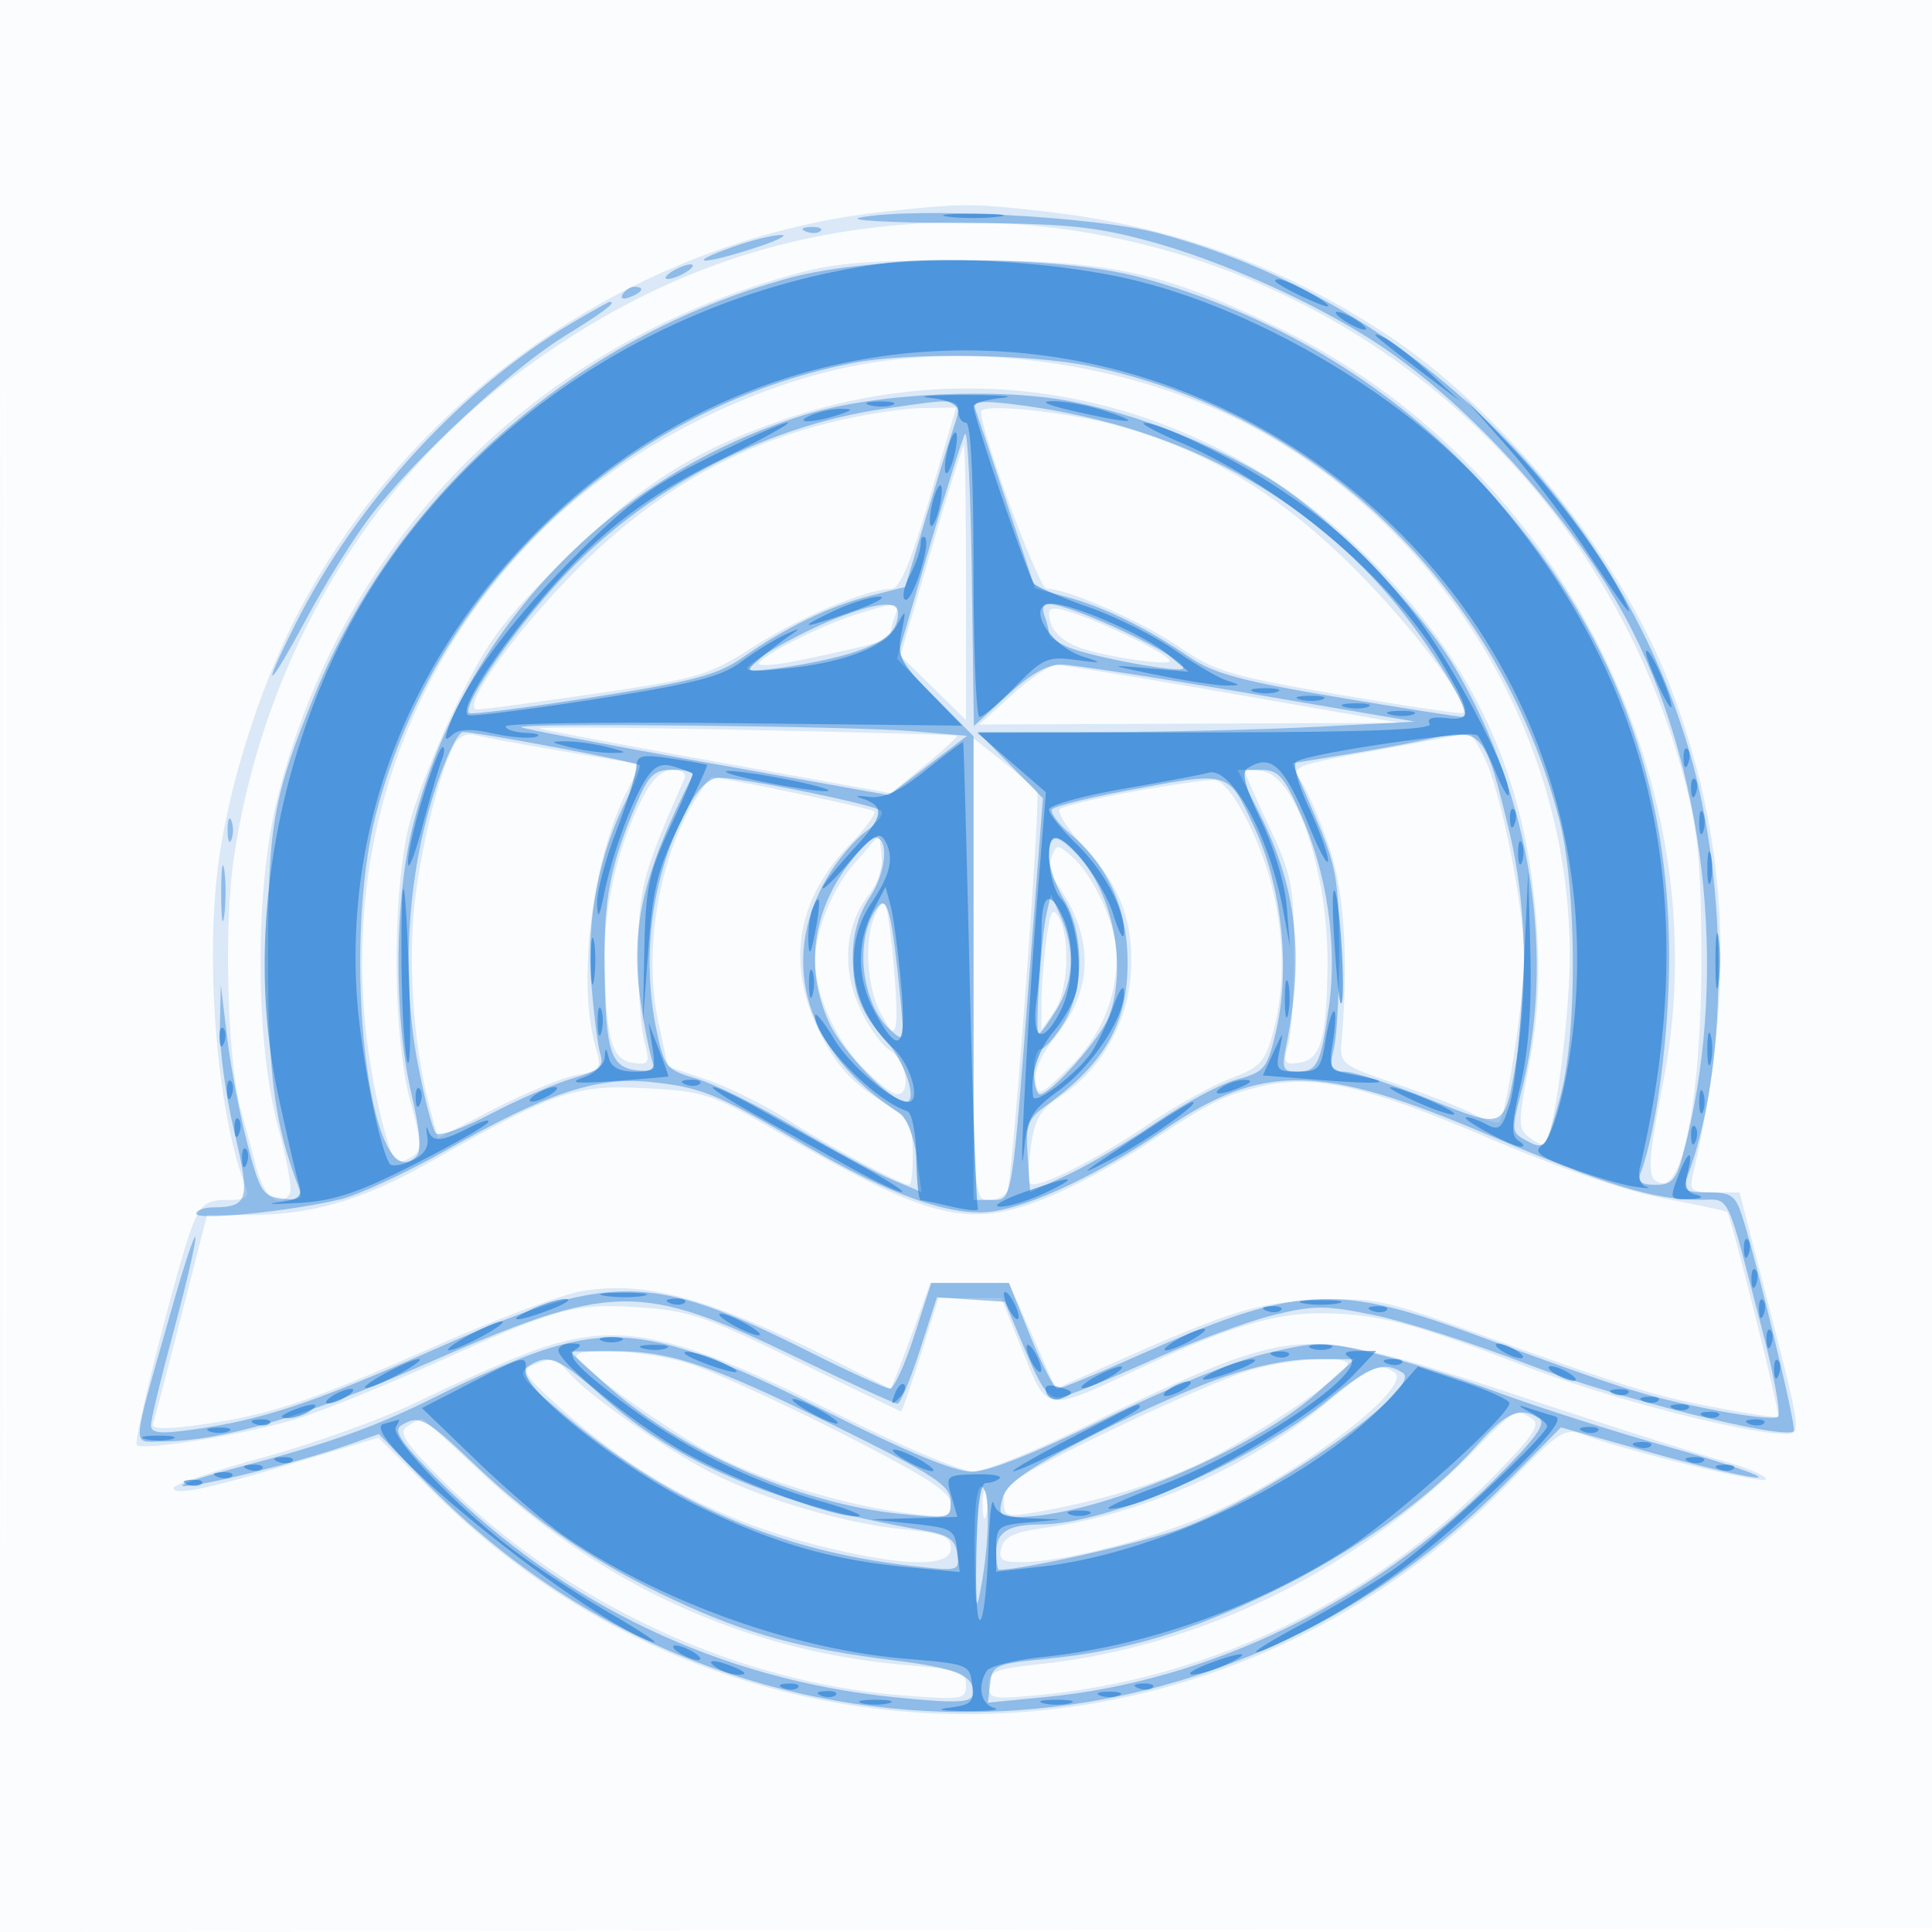
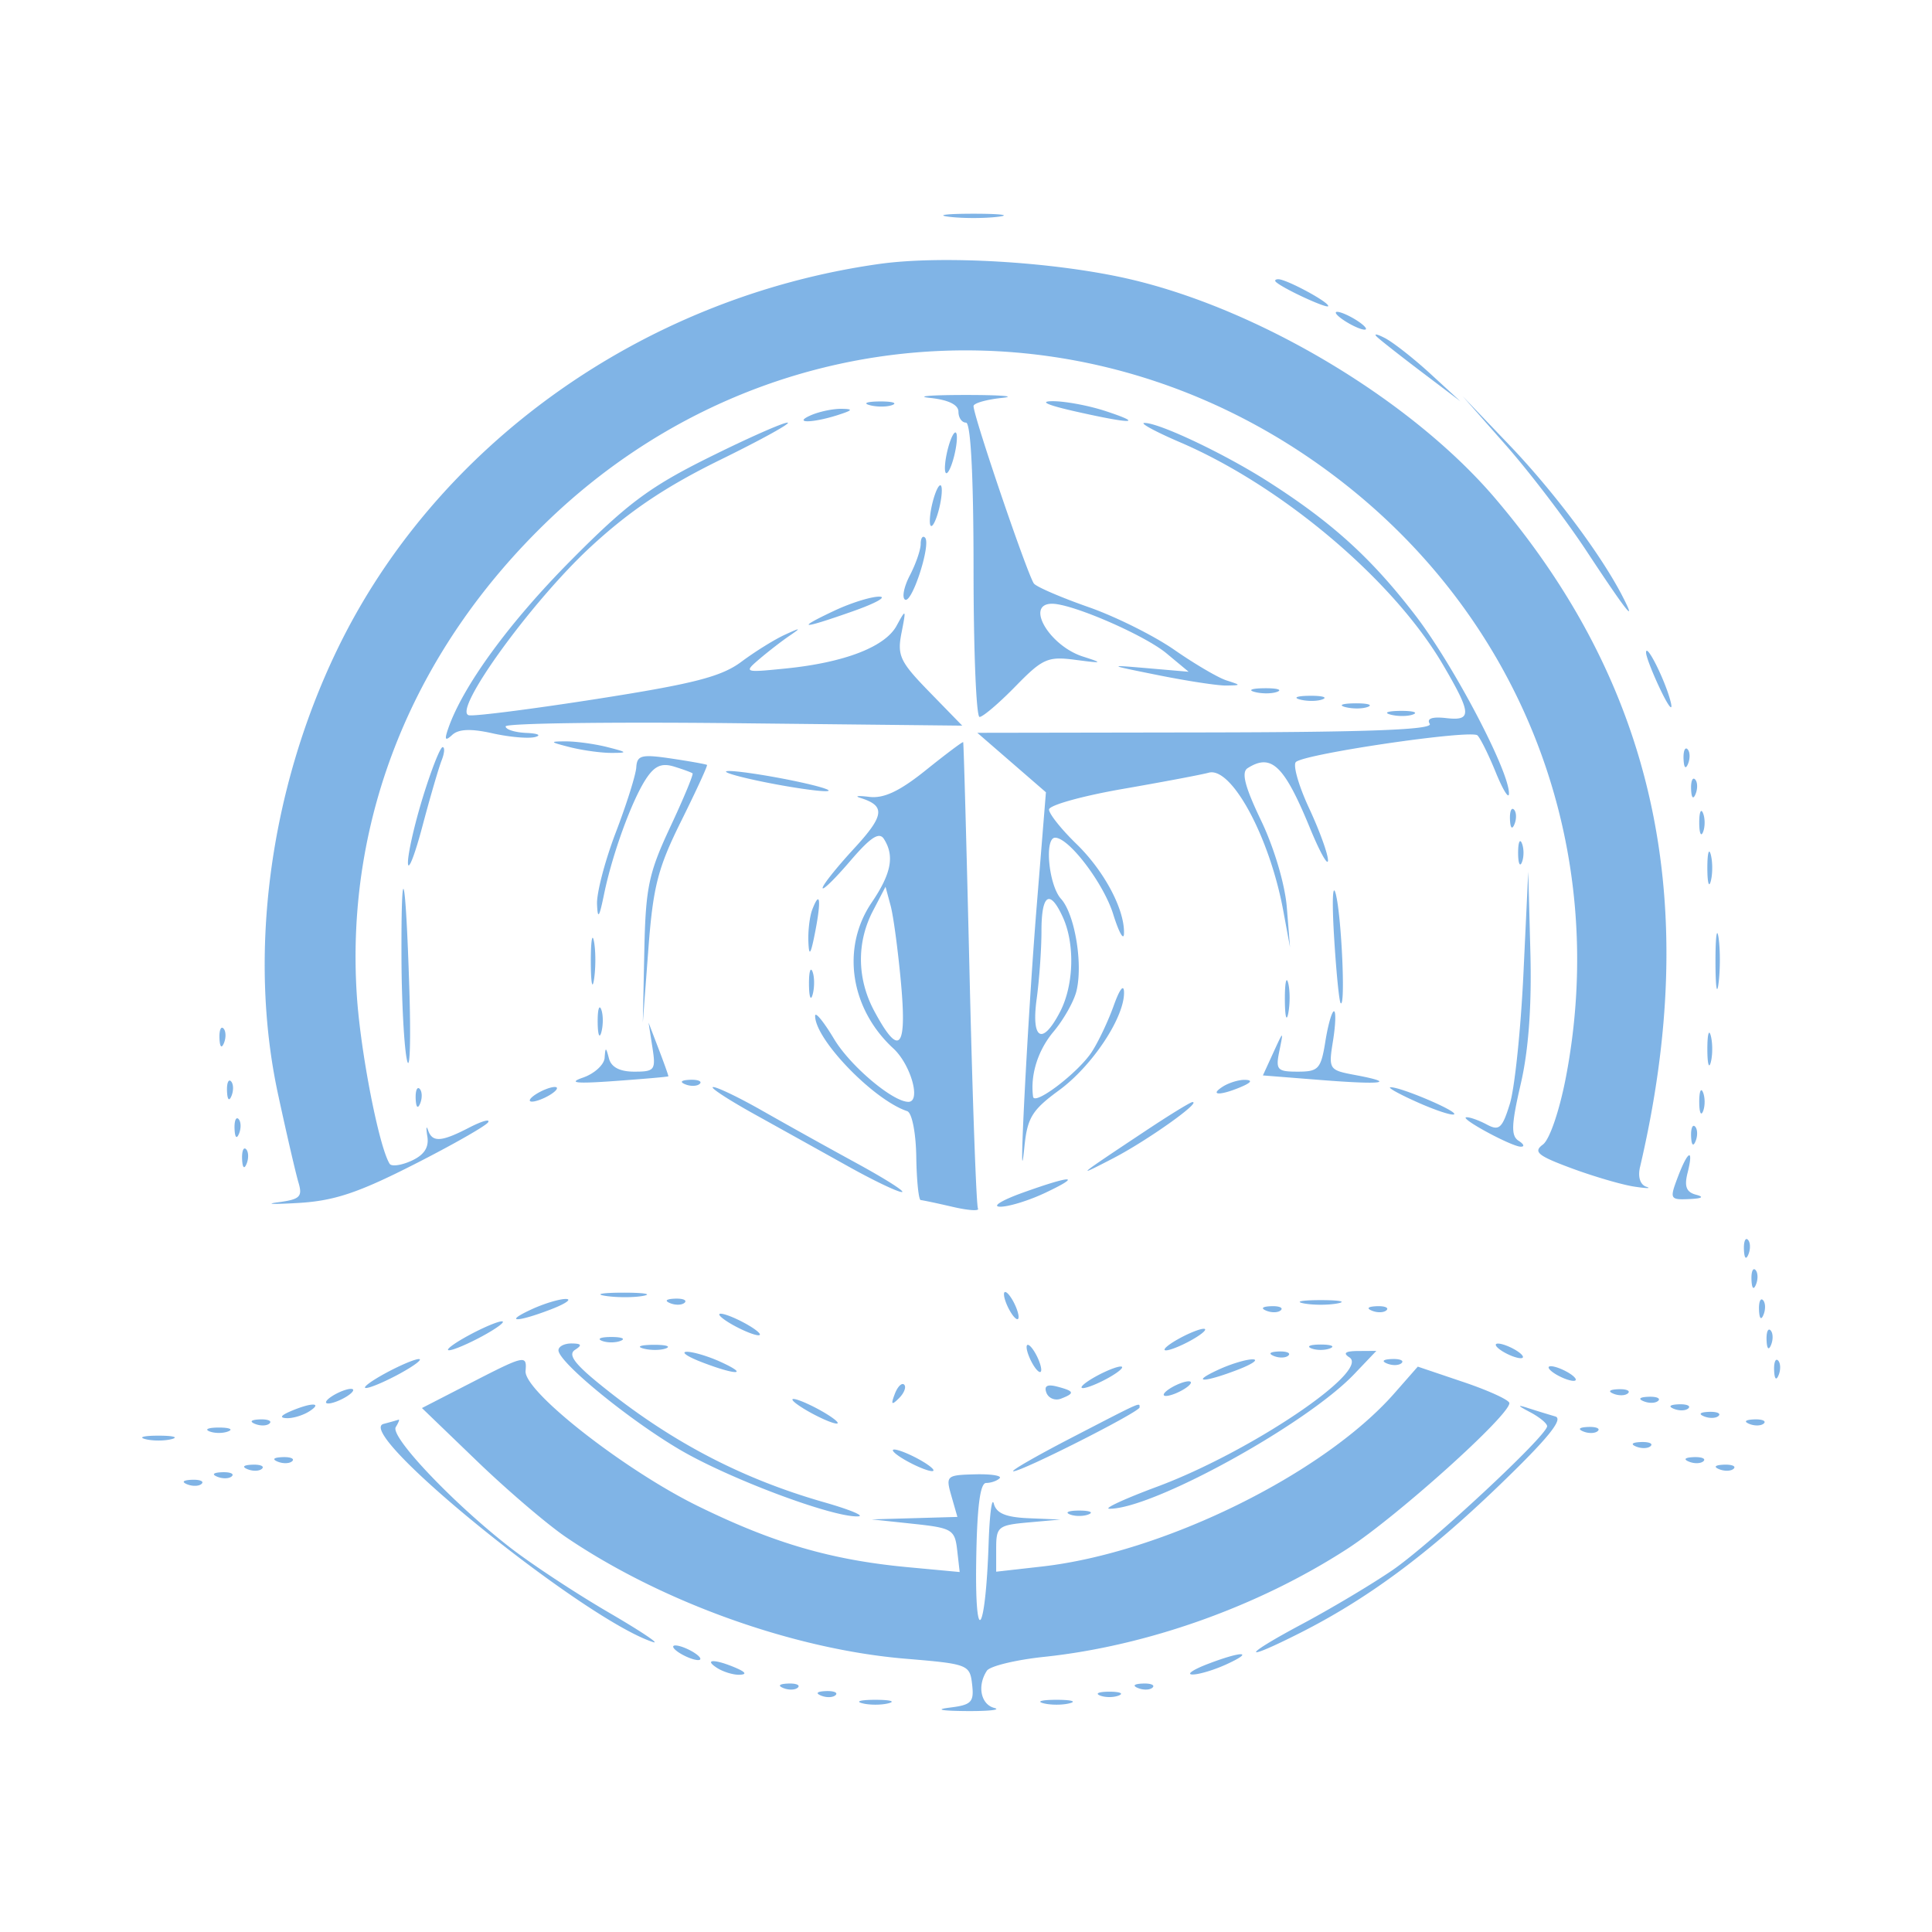
<svg xmlns="http://www.w3.org/2000/svg" width="256" height="256">
-   <path fill="#1976D2" fill-opacity=".016" fill-rule="evenodd" d="M0 128.004v128.004l128.25-.254 128.25-.254.254-127.75L257.008 0H0zm.485.496c0 70.4.119 99.053.265 63.672s.146-92.98 0-128S.485 58.1.485 128.5" />
-   <path fill="#1976D2" fill-opacity=".147" fill-rule="evenodd" d="M117.5 28.013c-32.287 3.419-61.972 23.413-77.445 52.163-5.284 9.82-9.674 23.362-11.126 34.324-1.775 13.397-.112 33.09 3.611 42.75.554 1.44.114 1.75-2.484 1.75-2.622 0-3.384.551-4.493 3.25-1.801 4.385-7.98 28.666-7.434 29.212.852.853 15.482-1.59 21.747-3.631 3.506-1.143 11.606-4.438 18-7.323 16.071-7.253 18.197-7.831 26.799-7.278 6.632.425 8.807 1.165 20.931 7.122 7.442 3.657 13.646 6.648 13.787 6.648.14 0 1.313-3.375 2.607-7.5l2.352-7.5h8.33l2.843 7.062c3.304 8.208 2.892 8.147 15.459 2.263 11.582-5.423 17.822-7.327 23.923-7.301 7.606.034 12.161 1.205 27.029 6.951 11.251 4.349 29.304 9.025 34.839 9.025 1.859 0 1.746-.839-2.157-15.996l-4.118-15.996-3.367-.004c-2.979-.004-3.306-.263-2.843-2.254 5.763-24.767 4.79-44.74-3.182-65.343-6.469-16.715-21.87-35.777-37.074-45.884-13.919-9.254-28.635-14.583-45.534-16.491-9.824-1.109-10.705-1.109-21-.019m-.867 2.049c-17.539 1.926-32.946 8.184-48.234 19.592-20.193 15.068-33.626 38.128-37.452 64.294-1.298 8.877-.781 26.82.952 33.052a574 574 0 0 1 2.076 7.75c1.026 3.957 3.114 5.533 4.454 3.364.301-.487-.404-4.424-1.567-8.75-3.09-11.487-3.119-31.552-.064-43.741 8.409-33.551 33.238-59.105 66.913-68.865C110.396 34.82 113.839 34.5 128 34.5c19.172 0 26.208 1.523 41.5 8.98 37.118 18.101 58.611 60.361 50.868 100.02-2.157 11.051-2.184 12.882-.199 13.28 3.008.604 5.34-12.787 5.275-30.28-.046-12.312-.463-16.523-2.328-23.5-12.681-47.455-57.706-78.295-106.483-72.938m-1.586 18.076c-15.2 2.52-32.04 11.104-43.05 21.945-21.126 20.8-28.908 50.538-20.954 80.076 1.074 3.989 1.565 4.376 3.773 2.976 1.074-.681.993-2.013-.442-7.235-2.386-8.686-2.428-27.96-.079-36.9.939-3.575 3.806-10.775 6.371-16 3.959-8.066 6.036-10.859 13.755-18.5 10.171-10.068 17.03-14.531 28.653-18.644 27.048-9.572 56.003-3.223 77.061 16.895 14.919 14.254 22.203 29.825 23.506 50.249.435 6.811.147 11.906-1.016 18-1.512 7.92-1.509 8.585.053 9.74.922.681 1.809 1.106 1.972.943 1.286-1.286 3.35-16.744 3.35-25.088 0-28.103-15.393-54.606-40.011-68.888-14.946-8.671-35.717-12.425-52.942-9.569m-4.94 7.824c-12.594 3.092-23.37 9.269-33.179 19.018-8.527 8.476-16.091 19.008-13.669 19.033.683.007 7.766-.946 15.741-2.118 13.584-1.996 14.902-2.388 20.866-6.206 6.091-3.899 14.864-7.587 18.212-7.656 1.147-.024 2.541-3.314 5.099-12.033l3.52-12-4.598.074c-2.53.04-7.926.89-11.992 1.888M130 54.56c0 2.794 7.645 23.44 8.68 23.44 2.74 0 12.648 4.36 17.584 7.737 4.745 3.247 6.736 3.839 21.236 6.317 8.8 1.503 16.152 2.592 16.338 2.418 1.137-1.06-6.546-11.303-14.276-19.032-9.735-9.733-19.255-15.553-30.861-18.868C141.867 54.62 130 53.344 130 54.56m-6.633 18.38-4.066 13.939 4.35 4.269L128 95.416V77.208c0-10.014-.128-18.208-.284-18.208s-2.113 6.273-4.349 13.94m-9.867 8.462c-4.743 1.504-12.137 5.202-12.914 6.458-.302.489 2.255.296 5.682-.429C116.347 85.299 118 84.811 118 83.965c0-.441.273-1.513.607-2.383.711-1.853.225-1.87-5.107-.18m25.515-.108c.026 1.997 1.387 3.529 4.005 4.507 3.167 1.183 11.98 2.493 11.98 1.781 0-.727-7.376-4.45-12.153-6.136-2.917-1.029-3.843-1.066-3.832-.152m-4.894 10.747L129.743 96l27.878-.107 27.879-.106-22-3.831c-12.1-2.107-22.675-3.841-23.5-3.853-.825-.011-3.47 1.761-5.879 3.938M71.5 96.525c.55.209 11.247 2.224 23.772 4.477l22.771 4.096 4.504-3.69c2.477-2.03 4.38-3.79 4.228-3.911-.151-.121-12.875-.475-28.275-.787-15.4-.311-27.55-.395-27-.185m-11.333 2.177c-1.959 3.69-4.292 13.054-5.209 20.901-.95 8.136-.11 19.405 2.042 27.398l1.025 3.804 7.434-3.847c4.089-2.116 8.99-4.139 10.892-4.496 3.333-.625 3.424-.761 2.552-3.799-2.445-8.525-.452-24.725 4.154-33.77l1.837-3.606-10.197-1.726c-5.608-.949-10.957-1.935-11.886-2.191-.966-.267-2.098.303-2.644 1.332m122.567.663c-11.52 2.099-11.736 2.187-10.323 4.204.794 1.133 2.436 4.956 3.649 8.496 2.08 6.069 2.645 14.902 1.678 26.225-.224 2.629.189 2.935 7.129 5.285 4.052 1.372 8.706 3.187 10.343 4.034 1.637.846 3.189 1.326 3.449 1.066.938-.939 3.272-16.298 3.293-21.675.027-6.722-3.13-22.51-5.365-26.832-.901-1.743-1.739-3.118-1.863-3.057s-5.519 1.076-11.99 2.254M129 128.416c0 30.075.034 30.584 2.031 30.584 1.118 0 2.229-.562 2.471-1.25.71-2.021 4.426-52.057 3.926-52.866-.251-.406-2.25-2.159-4.442-3.895L129 97.832zM85.131 105.75c-3.325 6.528-5.135 14.357-5.013 21.682.172 10.262.936 13.003 3.736 13.4 2.189.311 2.286.116 1.494-3-.467-1.832-.815-7.157-.775-11.832.072-8.287.615-10.316 6.091-22.75.341-.777-.24-1.25-1.537-1.25-1.405 0-2.71 1.225-3.996 3.75M165 102.318c0 .252 1.449 3.545 3.221 7.32 2.908 6.197 3.223 7.782 3.25 16.362.016 5.225-.325 10.771-.759 12.324-.709 2.542-.563 2.793 1.459 2.5 2.799-.404 3.599-3.089 3.729-12.525.174-12.562-4.102-25.473-8.65-26.119-1.238-.175-2.25-.113-2.25.138m-72.547 3.113c-5.071 7.74-7.277 20.403-5.221 29.98l1.268 5.912 5.149 1.743c2.833.959 7.655 3.346 10.717 5.305 5.453 3.488 15.045 8.629 16.101 8.629.293 0 .509-1.912.479-4.25-.051-3.949-.387-4.462-4.75-7.25-3.379-2.159-5.467-4.522-7.446-8.429-4.655-9.191-3.294-17.833 3.984-25.303 2-2.052 3.394-3.973 3.099-4.269-.397-.396-20.056-4.499-21.558-4.499-.126 0-.946 1.094-1.822 2.431m57.868-.574c-5.048.904-9.501 1.971-9.896 2.373-.395.401 1.089 2.689 3.296 5.084 4.916 5.332 6.646 10.249 6.066 17.238-.517 6.242-4.08 12.311-9.195 15.664-2.751 1.803-3.492 3.041-3.989 6.663-.335 2.446-.388 4.67-.116 4.941.836.836 8.687-3.081 15.513-7.742 3.575-2.44 8.525-5.206 11-6.144 4.003-1.519 4.629-2.189 5.67-6.071 1.573-5.871 1.569-12.216-.013-18.936-1.574-6.686-5.609-14.345-7.67-14.559-.818-.085-5.617.585-10.666 1.489m-37.016 9.436c-3.046 3.481-5.287 9.019-5.299 13.091-.013 4.187 2.621 10.191 6.052 13.797 1.998 2.101 4.152 3.819 4.787 3.819 1.975 0 1.266-4.45-.928-5.82-1.145-.715-2.98-3.329-4.076-5.807-2.329-5.264-1.837-10.837 1.309-14.837 1.162-1.477 1.853-3.635 1.667-5.208l-.317-2.687zm26.057-.793c-.374.974-.15 2.498.499 3.386 5.09 6.967 5.144 14.036.153 20.246-1.943 2.418-3.017 4.767-2.807 6.142.318 2.087.597 1.974 4.456-1.797 4.175-4.078 6.341-9.22 6.309-14.977-.02-3.758-3.015-10.4-5.81-12.886-2.01-1.788-2.156-1.794-2.8-.114m-23.142 7.184c-1.751 3.136-1.503 9.889.501 13.616 1.454 2.703 1.768 2.889 2.018 1.2.162-1.1-.063-5.375-.501-9.5-.705-6.634-.938-7.248-2.018-5.316m22.431 3.849c-.358 2.61-.651 6.358-.651 8.329v3.583l1.667-2.379c1.853-2.646 2.219-9.66.65-12.464-.836-1.494-1.131-.975-1.666 2.931m28.039 19.51c-4.696 1.172-6.43 2.061-14.914 7.648-3.698 2.435-9.548 5.577-13 6.98-10.408 4.234-15.439 3.012-35.666-8.662-8.837-5.1-9.749-5.401-17.613-5.814-9.351-.491-12.071.44-28.42 9.723C48.04 159.049 41.315 161 32.67 161h-5.232l-3.388 13.25c-1.863 7.287-3.557 13.741-3.765 14.341-.266.77 1.473.84 5.919.238 9.381-1.269 14.886-3.096 31.34-10.399 8.209-3.644 17.07-6.964 19.691-7.378 8.604-1.36 16.958.992 34.028 9.583l6.763 3.403.918-2.269c.505-1.248 1.686-4.406 2.623-7.019l1.705-4.75h10.43l3.097 7.011 3.096 7.01 5.803-2.604c17.034-7.645 20.731-8.821 28.802-9.163 7.312-.31 8.989.018 19.5 3.804 21.709 7.822 25.079 8.88 33.188 10.418 4.47.848 8.257 1.413 8.415 1.255.332-.333-6.248-26.75-6.761-27.141-.188-.143-3.984-.959-8.435-1.813-4.958-.951-14.069-4.099-23.522-8.129-16.27-6.935-22.985-8.404-30.195-6.605M69.5 179.435c-3.3 1.286-9.7 4.14-14.223 6.343s-13.635 5.486-20.25 7.297S23 196.723 23 197.158c0 1.095 4.727.098 16.81-3.548l10.309-3.11 7.756 7.65c39.815 39.27 103.085 38.545 142.038-1.628 6.556-6.761 7.428-7.343 9.711-6.475 5.809 2.209 24.376 6.744 24.376 5.954 0-.473-2.587-1.568-5.75-2.435s-15.262-4.724-26.887-8.571c-23.569-7.8-27.461-8.31-37.645-4.933-3.42 1.135-12 4.96-19.068 8.5-7.067 3.541-14.13 6.438-15.696 6.438s-9.958-3.579-18.65-7.953c-21.567-10.853-28.95-12.23-40.804-7.612m6.953.49c1.184 1.915 13.254 10.403 18.712 13.158 6.52 3.292 17.221 6.447 25.281 7.453 5.094.637 5.554.531 5.554-1.276 0-1.534-3.305-3.651-14.908-9.549-8.199-4.169-17.281-8.284-20.181-9.145-5.748-1.707-15.38-2.134-14.458-.641m-5.818.949c-1.617.636-1.151 1.379 3.5 5.582 10.392 9.393 21.594 15.285 35.365 18.603 10.652 2.566 16.5 2.594 16.5.079 0-1.556-1.064-1.971-6.477-2.525-7.619-.781-18.007-3.831-25.023-7.346-5.852-2.933-16.175-10.112-18.905-13.148-2.067-2.299-2.196-2.332-4.96-1.245m94.865.735c-2.75.808-11.187 4.463-18.75 8.122-11.887 5.751-13.75 6.972-13.75 9.006 0 2.165.301 2.303 3.75 1.725 8.276-1.387 16.071-3.679 22.143-6.51 6.162-2.873 18.362-10.938 19.616-12.967.91-1.472-7.202-1.083-13.009.624m10.116 4.415c-10.142 8.392-24.43 14.694-37.27 16.437-3.893.529-5.278 1.17-5.657 2.62-.417 1.595.031 1.916 2.655 1.902 5.401-.03 16.103-2.695 23.963-5.967 11.939-4.97 28.342-17.35 25.435-19.196-2.053-1.304-2.99-.873-9.126 4.204m19.35 6.549c-15.277 15.578-35.938 25.658-57.271 27.943-5.805.622-6.695.985-6.695 2.73 0 1.894.419 1.971 7.125 1.31 22.154-2.183 43.553-12.46 59.375-28.517 5.681-5.766 6.717-7.284 5.5-8.056-2.202-1.398-2.11-1.45-8.034 4.59M54 188.98c-1.225.775-.493 1.974 4 6.551 16.286 16.588 39.192 27.396 61.735 29.129 7.815.6 8.265.526 8.265-1.369 0-1.779-.88-2.077-7.855-2.659-21.23-1.77-40.692-10.645-56.76-25.882-3.914-3.713-7.29-6.743-7.501-6.735s-1.059.443-1.884.965m76.195 10.52c.02 1.65.244 2.204.498 1.231s.237-2.323-.037-3-.481.119-.461 1.769" />
-   <path fill="#1976D2" fill-opacity=".388" fill-rule="evenodd" d="M114 28.822c-1.925.373 3.925.701 13 .729 13.903.043 17.838.41 25 2.328 9.803 2.625 22.33 8.248 30.692 13.777 12.701 8.398 26.678 24.171 33.613 37.932 10.124 20.088 12.706 47.089 6.652 69.571-.859 3.189-1.47 3.841-3.603 3.841-1.831 0-2.409-.415-2.012-1.449 2.151-5.605 3.855-18.527 3.831-29.051-.057-24.662-8.61-45.587-26.104-63.862-11.725-12.247-26.92-21.213-43.785-25.836-11.326-3.105-35.339-3.076-46.784.055C76.262 44.582 52.626 65.344 41.722 92c-5.553 13.574-6.223 17.356-6.205 35 .016 15.679.88 22.053 4.14 30.548.494 1.288.047 1.545-2.23 1.282-2.621-.304-2.995-.891-4.666-7.33-1-3.85-2.197-10.15-2.66-14l-.842-7-.122 5.5c-.068 3.025.786 9.291 1.897 13.925 2.169 9.051 1.899 10.028-2.784 10.06-1.238.008-2.25.384-2.25.834 0 .931 12.227-.275 19-1.875 2.475-.585 8.826-3.523 14.113-6.531 13.3-7.565 19.913-9.779 27.032-9.046 6.799.699 8.757 1.497 20.355 8.297 11.551 6.773 19.665 9.64 25.068 8.857 5.256-.761 14.247-5.039 22.573-10.739 13.128-8.988 20.788-8.884 43.027.584 15.915 6.775 21.754 8.568 28.035 8.61 4.177.027 3.381-1.64 8.366 17.52 1.507 5.791 2.423 10.845 2.037 11.232s-4.619-.098-9.405-1.077c-8.493-1.738-11.061-2.558-31.701-10.135-17.629-6.47-23.171-6.075-43.756 3.124-5.366 2.398-10.132 4.36-10.591 4.36s-2.103-3.15-3.653-7l-2.818-7h-10.288l-2.255 7c-1.24 3.85-2.687 7-3.215 7s-5.373-2.214-10.767-4.921c-21.042-10.56-26.279-10.586-49.657-.254-16.254 7.185-22.837 9.357-32.25 10.645-4.085.558-5.25.42-5.249-.626 0-.739 1.34-6.294 2.977-12.344s2.95-11.675 2.918-12.5-1.522 3.675-3.31 10c-5.288 18.698-5.182 17-1.063 17 7.696 0 19.157-3.351 34.403-10.06 25.312-11.136 28.744-11.199 49.961-.915 6.779 3.286 12.639 5.975 13.022 5.975s1.719-3.173 2.969-7.052l2.271-7.052 4.5.302 4.501.302 2.731 6.5c2.149 5.114 3.132 6.428 4.611 6.163 1.035-.185 6.392-2.363 11.904-4.841 5.513-2.478 12.804-5.191 16.203-6.03 5.518-1.361 6.97-1.364 13.541-.021 4.048.828 13.21 3.767 20.361 6.533 11.316 4.376 33.965 10.063 35.192 8.836.395-.395-4.829-22.164-6.813-28.39-.91-2.857-1.462-3.25-4.565-3.25-2.951 0-3.419-.287-2.855-1.75 5.514-14.309 5.675-38.56.376-56.75-9.566-32.834-37.181-59.766-70.336-68.595-8.388-2.234-32.231-3.491-39.5-2.083m-7.187 1.861c.721.289 1.584.253 1.916-.079s-.258-.568-1.312-.525c-1.165.048-1.402.285-.604.604m-9.625 2c-6.411 2.267-4.539 2.528 2.352.328 3.278-1.047 5.06-1.892 3.96-1.878s-3.941.711-6.312 1.55M89 36c-.825.533-1.05.969-.5.969s1.675-.436 2.5-.969 1.05-.969.5-.969-1.675.436-2.5.969m-6.493 2.989c-.35.566.051.734.941.393 1.732-.665 2.049-1.382.611-1.382-.518 0-1.216.445-1.552.989M76 42.664c-14.768 8.68-28.676 23.791-36.867 40.057-4.752 9.436-3.713 8.923 1.46-.721 2.507-4.675 6.358-10.834 8.556-13.687 5.91-7.669 18.559-19.393 25.639-23.763 5.344-3.299 7.028-4.581 5.962-4.541-.138.006-2.275 1.2-4.75 2.655m37.075 5.423C82.838 54.02 57.904 77.474 49.913 107.5c-4.853 18.236-.976 51.963 5.257 45.73.713-.713.504-3.318-.673-8.382-2.39-10.284-2.238-26.171.345-35.966 6.796-25.775 26.041-45.848 51.658-53.879 9.488-2.975 26.387-3.755 36.178-1.669 8.603 1.832 17.345 5.255 25.058 9.811 8.001 4.727 20.184 17.054 25.094 25.391 10.158 17.247 13.409 38.501 8.649 56.543-1.222 4.631-1.178 5.012.694 6.014 2.552 1.365 2.656 1.234 4.568-5.746 2.296-8.384 2.215-27.747-.154-36.847-7.939-30.491-32.071-53.768-62.193-59.99-7.843-1.62-24.098-1.839-31.319-.423m4.233 6.049c-15.457 2.22-30.632 9.984-41.808 21.39-6.376 6.506-14.401 17.907-13.347 18.96.237.237 7.612-.706 16.389-2.095 13.493-2.136 16.576-2.959 19.958-5.325 5.683-3.975 11.506-6.787 16.839-8.13l4.608-1.16 2.576-8.638c1.417-4.751 3.004-9.943 3.527-11.537 1.7-5.187 2.111-5.024-8.742-3.465m11.918.063c.264.715 2.156 6.355 4.204 12.533l3.723 11.232 4.168 1.122c4.899 1.32 10.608 4.114 16.179 7.92 3.266 2.232 6.874 3.216 19.667 5.364 8.616 1.446 16.142 2.63 16.724 2.63 1.522 0-4.322-9.576-9.696-15.89-12.197-14.327-29.265-23.04-50.072-25.561-4.194-.508-5.271-.365-4.897.65m-1.353 3.301c-.346.55-2.518 7.476-4.827 15.391l-4.2 14.391 5.077 5.14L129 97.563V159h2.402c2.802 0 2.648.961 5.192-32.367l1.592-20.867-4.301-4.383L129.584 97l15.958-.004c8.777-.002 21.808-.313 28.958-.691l13-.687-22-3.747c-12.1-2.061-23.248-3.774-24.772-3.809-1.911-.043-4.158 1.215-7.229 4.046l-4.456 4.107-.272-19.857c-.149-10.922-.553-19.408-.898-18.858m-17.06 24.426C106.07 83.781 99 87.784 99 88.616c0 .786 10.329-.852 14.459-2.293 3.991-1.393 5.498-2.776 5.526-5.073.021-1.714-2.616-1.496-8.172.676m27.58-.344c.334.87.607 1.94.607 2.378s1.238 1.283 2.75 1.876c3.29 1.289 14.418 3.33 14.998 2.75C157.809 87.524 142.052 80 138.767 80c-.539 0-.708.712-.374 1.582m-69.31 14.784c.23.202 11.287 2.308 24.572 4.681l24.154 4.314 5.167-3.931 5.166-3.93-7.321-.619c-7.941-.672-52.419-1.114-51.738-.515m-11.626 8.884c-3.489 10.945-4.272 24.24-2.1 35.679.88 4.636 1.967 8.795 2.416 9.244s3.72-.716 7.271-2.587c3.551-1.87 8.4-3.973 10.776-4.673 3.672-1.081 4.228-1.582 3.706-3.342-.338-1.139-.875-5.446-1.194-9.571-.639-8.262 1.056-16.92 4.717-24.095 1.15-2.255 1.906-4.283 1.682-4.508-.458-.458-21.404-4.397-23.38-4.397-.704 0-2.43 3.657-3.894 8.25M189 98c-1.925.44-6.706 1.326-10.624 1.969l-7.124 1.169 3.068 7.181c2.719 6.364 3.075 8.318 3.124 17.181.031 5.5-.27 11.463-.669 13.25-.639 2.865-.476 3.25 1.376 3.25 1.156 0 6.152 1.621 11.103 3.602 10.299 4.12 10.047 4.231 11.678-5.133 1.619-9.296 1.273-21.056-.884-30.05C196.751 96.668 196.428 96.304 189 98m-104.778 8.75c-3.349 7.858-4.215 12.331-4.117 21.25.126 11.345.769 13.418 4.291 13.827 1.549.179 2.565-.081 2.257-.58s-1.04-3.911-1.627-7.585c-1.645-10.295-.077-17.465 6.759-30.912.21-.412-.95-.75-2.579-.75-2.58 0-3.219.609-4.984 4.75m82.646 1c4.977 9.881 5.983 18.746 3.521 31.053-.554 2.771-.364 3.197 1.427 3.197 2.735 0 3.178-.893 4.271-8.612 1.159-8.183-.256-17.778-3.781-25.638-2.274-5.071-2.919-5.75-5.457-5.75h-2.878zm-75.587-1c-4.864 8.736-6.424 19.824-4.229 30.058.99 4.616 1.301 4.979 5.25 6.125 2.309.67 8.248 3.609 13.198 6.531 4.95 2.923 10.713 6.027 12.807 6.898l3.807 1.584-.656-4.723c-.365-2.625-1.361-5.167-2.242-5.723-12.391-7.819-16.153-19.961-9.653-31.158 1.327-2.287 3.655-5.063 5.173-6.169s2.43-2.34 2.027-2.743c-.782-.782-17.868-4.289-21.329-4.377q-2.065-.054-4.153 3.697m57.529-1.894c-4.779.904-8.998 1.963-9.376 2.353-.377.39.741 1.909 2.484 3.376 4.928 4.146 7.491 9.931 7.495 16.915.004 8.097-2.993 13.375-10.792 19-2.465 1.778-2.736 2.525-2.447 6.734l.326 4.735 5.012-2.328c2.757-1.281 8.049-4.408 11.761-6.949 3.713-2.542 8.501-5.093 10.642-5.669 3.613-.973 3.979-1.412 5.111-6.132 1.997-8.324.858-19.405-2.798-27.218-3.598-7.688-3.045-7.535-17.418-4.817M30.158 110c0 1.375.227 1.938.504 1.25.278-.687.278-1.812 0-2.5-.277-.687-.504-.125-.504 1.25m82.462 4.254c-5.018 6.579-5.995 14.122-2.755 21.255 1.762 3.879 8.184 10.491 10.189 10.491 1.586 0-.098-5.263-2.561-8-3.445-3.83-4.493-6.464-4.493-11.295 0-2.925.765-5.575 2.256-7.815 2.156-3.239 2.583-7.89.725-7.89-.483 0-1.996 1.464-3.361 3.254m26.38-.778c0 1.362.898 3.949 1.996 5.75 2.706 4.437 2.67 11.961-.078 16.406-1.144 1.852-2.494 3.368-3 3.368s-.918 1.35-.918 3 .359 3 .797 3c1.458 0 8.068-7.457 9.143-10.315 2.459-6.531.537-16.419-4.162-21.421-2.743-2.92-3.778-2.862-3.778.212M29.31 118.5c.005 3.3.192 4.529.415 2.732s.218-4.497-.01-6c-.229-1.503-.411-.032-.405 3.268m87.046 1.608c-3.211 3.974-2.339 12.787 1.62 16.37 1.851 1.675 1.885 1.569 1.331-4.129-1.084-11.152-1.715-13.771-2.951-12.241m22.329.892c-.735 3.234-1.577 16-1.055 16 .22 0 1.291-1.463 2.381-3.25 2.278-3.737 2.475-7.95.571-12.25l-1.329-3zM72 178.891c-3.025.981-9.1 3.593-13.5 5.806-8.712 4.38-14.474 6.451-27.5 9.883-4.675 1.231-7.675 2.28-6.667 2.329 2.159.107 15.325-3.171 21.531-5.361l4.337-1.53 6.149 6.333c39.294 40.465 103.024 40.699 142.815.524l7.665-7.739 12.335 3.454c6.784 1.899 12.987 3.329 13.783 3.178.797-.152-4.603-1.989-12-4.084-7.396-2.095-17.6-5.359-22.676-7.254s-12.387-4.204-16.25-5.131c-6.607-1.586-7.45-1.584-14.272.036-4.11.976-13.379 4.741-21.402 8.693-9.181 4.523-15.356 6.972-17.581 6.972-2.29 0-8.613-2.608-19.026-7.847-20.344-10.237-27.094-11.714-37.741-8.262m8.114 4.399c9.694 8.846 25.754 15.947 39.136 17.302 6.649.674 6.749.648 6.699-1.704-.043-2.065-2.039-3.373-14.75-9.669-16.985-8.414-22.37-10.234-30.108-10.179l-5.591.039zM70 181.044c-1.254.848-.925 1.518 2 4.081 15.392 13.49 30.096 20.224 48.834 22.367 6.25.714 6.329.693 6-1.633-.274-1.93-1.148-2.499-4.834-3.144-19.424-3.399-32.191-8.745-42.16-17.656-5.808-5.191-7.237-5.774-9.84-4.015m91 1.828c-4.125 1.518-12 5.105-17.5 7.97-7.587 3.952-10.16 5.807-10.664 7.684-.588 2.194-.351 2.474 2.091 2.474 10.035 0 30.941-8.695 39.635-16.486l4.938-4.424-5.5.011c-3.503.007-8.223 1.013-13 2.771m14.993 2.641C166.079 193.658 146.782 202 137.852 202c-4.206 0-5.852 1.015-5.852 3.607 0 1.316.166 2.393.369 2.393 3.299 0 19.218-3.614 24.233-5.502 12.188-4.588 32.243-18.715 29.255-20.608-2.506-1.588-4.343-.913-9.864 3.623m19.574 6.139c-5.981 6.787-15.982 13.916-27.067 19.294-11.061 5.367-19.447 7.847-30 8.873-6.553.638-7.019.844-7.298 3.236l-.297 2.554 7.797-.759c21.529-2.095 43.045-12.511 59.196-28.654 5.693-5.691 7.076-7.599 6-8.28-2.528-1.601-4.347-.786-8.331 3.736m-142.446-2.748c-1.056.669.121 2.375 5.008 7.262 16.475 16.475 37.312 26.39 60.371 28.727 8.705.882 10.517.761 10.485-.702-.05-2.226-2.487-3.196-10.509-4.183-12.276-1.511-19.537-3.498-29.095-7.963-10.307-4.815-18.467-10.358-26.506-18.008-6.502-6.187-7.369-6.643-9.754-5.133m76.004 16.846c.11 7.678.223 8.199.926 4.25 1.144-6.43 1.118-13-.051-13-.6 0-.95 3.5-.875 8.75" />
  <path fill="#1976D2" fill-opacity=".55" fill-rule="evenodd" d="M125.75 28.723c1.787.222 4.713.222 6.5 0 1.787-.221.325-.403-3.25-.403s-5.037.182-3.25.403m-9.278 6.256c-31.33 4.424-58.809 24.033-71.89 51.303-8.88 18.512-11.738 40.197-7.738 58.718 1.128 5.225 2.345 10.483 2.703 11.684.565 1.892.205 2.242-2.698 2.624-1.842.242-.649.283 2.651.092 4.758-.276 7.929-1.328 15.321-5.085 5.127-2.605 9.564-5.129 9.86-5.609.297-.479-.838-.159-2.521.711-3.692 1.91-4.877 1.982-5.441.333-.235-.687-.277-.306-.092.848.231 1.445-.426 2.445-2.11 3.212-1.345.613-2.646.79-2.892.393-1.424-2.305-3.86-14.827-4.347-22.348-1.523-23.506 7.526-45.849 25.541-63.06 29.6-28.28 74.237-29.923 106.314-3.914 23.306 18.897 34.007 48.234 28.372 77.781-.855 4.481-2.166 8.333-3.061 8.993-1.311.967-.7 1.478 3.745 3.129 2.921 1.085 6.661 2.183 8.311 2.439s2.393.27 1.651.03c-.811-.263-1.147-1.298-.843-2.595 8.217-35.049 2.041-63.633-19.135-88.562-10.943-12.882-30.873-24.908-48.09-29.018-9.863-2.355-25.073-3.304-33.611-2.099m52.611 2.394c1.029.921 6.917 3.626 6.917 3.178 0-.576-5.544-3.551-6.617-3.551-.394 0-.529.168-.3.373M177 41.43c0 .275.9.981 2 1.57s2 .845 2 .57-.9-.981-2-1.57-2-.845-2-.57m5.5 3.248c.55.507 3.25 2.624 6 4.705l5 3.783-4-3.67c-2.2-2.019-4.9-4.136-6-4.706-1.1-.569-1.55-.62-1-.112m-59.25 8.05c2.415.253 3.75.905 3.75 1.832 0 .792.45 1.44 1 1.44.632 0 1 7.167 1 19.5 0 10.725.359 19.5.797 19.5s2.575-1.821 4.748-4.046c3.613-3.701 4.293-4.001 7.953-3.521 3.642.478 3.732.439 1.003-.434-4.466-1.429-7.721-6.999-4.09-6.999 2.678 0 12.242 4.148 15.161 6.576l2.928 2.435-5.5-.474c-5.316-.458-5.266-.426 1.5.933 3.85.774 7.9 1.39 9 1.369 1.994-.038 1.994-.04-.006-.689-1.104-.357-4.206-2.179-6.894-4.047s-7.794-4.412-11.348-5.654c-3.553-1.242-6.808-2.638-7.232-3.103-.749-.822-8.02-22.16-8.02-23.538 0-.378 1.688-.864 3.75-1.08 2.063-.215-.075-.392-4.75-.392s-6.812.177-4.75.392m-7.981.965c.973.254 2.323.237 3-.037s-.119-.481-1.769-.461-2.204.244-1.231.498m27.231.827c7.514 1.693 9.221 1.673 4-.048-2.2-.725-5.35-1.315-7-1.311-1.872.004-.745.515 3 1.359M199.541 59c3.15 3.575 7.95 9.87 10.666 13.989 5.348 8.111 6.797 9.935 4.777 6.011-2.835-5.505-9.068-13.839-14.958-20l-6.213-6.5zM107.5 55c-2.548 1.095.081 1.095 3.5 0 2.01-.644 2.108-.806.5-.83-1.1-.016-2.9.357-4 .83m-13.648 5.654c-7.835 3.898-10.812 6.129-18.352 13.75-8.081 8.167-14.152 16.5-16.099 22.096-.537 1.543-.416 1.743.528.873.846-.778 2.487-.842 5.311-.208 2.248.505 4.801.727 5.674.493.872-.234.349-.478-1.164-.542S67 96.662 67 96.25c-.001-.412 13.612-.604 30.25-.425l30.25.326-4.353-4.469c-3.901-4.004-4.284-4.816-3.692-7.825.63-3.199.599-3.244-.647-.95-1.531 2.817-6.928 4.894-14.749 5.677-5.465.547-5.523.526-3.428-1.264 1.173-1.001 2.973-2.392 4-3.09 1.582-1.076 1.485-1.095-.631-.125-1.375.63-3.969 2.242-5.765 3.583-2.636 1.967-6.295 2.911-18.997 4.9-8.653 1.355-16.348 2.339-17.1 2.188-2.286-.461 8.185-14.962 16.089-22.28 5.177-4.793 9.973-8.016 17.217-11.57 5.523-2.709 9.528-4.926 8.901-4.926s-5.35 2.094-10.493 4.654m62.539-2.039c13.555 5.827 28.248 18.264 34.812 29.468 3.807 6.496 3.866 7.46.435 7.07-1.868-.213-2.629.052-2.191.761.477.772-8.093 1.101-29.638 1.137l-30.309.05 4.545 3.94 4.545 3.939-1.221 15.067c-1.194 14.731-2.531 40.861-1.635 31.953.391-3.893 1.011-4.909 4.595-7.532 4.392-3.214 8.656-9.637 8.611-12.968-.016-1.174-.579-.456-1.363 1.741-.734 2.057-2.046 4.826-2.916 6.153-1.794 2.739-7.604 7.167-7.772 5.924-.39-2.888.638-6.155 2.712-8.621 1.32-1.568 2.68-3.969 3.023-5.334.903-3.599-.2-10.237-2.039-12.269-1.628-1.799-2.228-8.094-.772-8.094 1.829 0 6.414 6.039 7.689 10.127.75 2.405 1.394 3.571 1.431 2.591.119-3.168-2.604-8.302-6.313-11.905-1.991-1.933-3.62-3.979-3.62-4.546s4.387-1.793 9.75-2.726c5.363-.932 10.495-1.902 11.405-2.155 3.022-.841 8.072 8.495 9.88 18.264l.898 4.85-.423-5.277c-.243-3.037-1.686-7.909-3.4-11.481-2.159-4.499-2.653-6.412-1.794-6.958 3.15-2.004 4.84-.379 8.262 7.94 1.306 3.177 2.381 5.101 2.388 4.276s-1.12-3.938-2.508-6.918-2.17-5.733-1.74-6.117c1.233-1.103 23.255-4.326 24.059-3.521.398.397 1.485 2.597 2.417 4.889s1.719 3.575 1.75 2.851c.121-2.849-7.324-17.042-12.421-23.676-5.82-7.577-11.056-12.324-19.583-17.754-5.783-3.684-14.452-7.781-16.317-7.713-.618.023 1.528 1.181 4.768 2.574m-30.82.956c-.367 1.466-.475 2.858-.24 3.094.236.235.73-.771 1.098-2.236.367-1.466.475-2.858.24-3.094-.236-.235-.73.771-1.098 2.236m-2 7c-.367 1.466-.475 2.858-.24 3.094.236.235.73-.771 1.098-2.236.367-1.466.475-2.858.24-3.094-.236-.235-.73.771-1.098 2.236m-1.577 5.512c-.004.779-.648 2.647-1.432 4.15s-1.073 2.951-.642 3.217c.922.57 3.485-7.378 2.649-8.214-.313-.313-.572.068-.575.847M110.5 80.945c-5.176 2.45-4.359 2.468 2.5.055 3.025-1.064 4.6-1.938 3.5-1.941s-3.8.845-6 1.886M218.114 86.5c.019.55.9 2.8 1.958 5s1.643 2.875 1.301 1.5c-.705-2.831-3.311-8.03-3.259-6.5m-51.845 5.193c.973.254 2.323.237 3-.037s-.119-.481-1.769-.461-2.204.244-1.231.498m6 1c.973.254 2.323.237 3-.037s-.119-.481-1.769-.461-2.204.244-1.231.498m6 1c.973.254 2.323.237 3-.037s-.119-.481-1.769-.461-2.204.244-1.231.498m6 1c.973.254 2.323.237 3-.037s-.119-.481-1.769-.461-2.204.244-1.231.498M75.5 99c1.65.42 4.125.763 5.5.763 2.23 0 2.176-.082-.5-.763-1.65-.42-4.125-.763-5.5-.763-2.23 0-2.176.082.5.763m47.18 3.05c-3.464 2.784-5.572 3.779-7.5 3.54-1.474-.182-2.005-.121-1.18.136 3.363 1.049 3.203 2.33-.838 6.714-2.289 2.483-4.162 4.831-4.162 5.218s1.64-1.214 3.644-3.555c2.717-3.175 3.857-3.919 4.484-2.93 1.427 2.25.975 4.586-1.628 8.422-4.056 5.977-2.857 14.047 2.871 19.329 2.313 2.133 3.708 7.076 1.997 7.076-2.078 0-7.711-4.761-9.846-8.324-1.377-2.297-2.507-3.68-2.513-3.074-.026 3.111 7.731 11.145 12.2 12.634.629.21 1.152 2.847 1.202 6.062.049 3.129.314 5.703.589 5.72s2.184.421 4.243.899 3.563.579 3.344.223c-.22-.355-.723-14.369-1.118-31.143-.395-16.773-.774-30.569-.843-30.658-.069-.088-2.295 1.582-4.946 3.711m-66.64 3.555c-1.122 3.633-2.015 7.571-1.985 8.75s.891-1.005 1.913-4.855c1.021-3.85 2.17-7.787 2.552-8.75.381-.963.439-1.75.127-1.75s-1.485 2.972-2.607 6.605m167.039-5.022c.048 1.165.285 1.402.604.605.289-.722.253-1.585-.079-1.917s-.568.258-.525 1.312m-138.767 1.086c-.063 1.007-1.285 4.889-2.714 8.626-1.429 3.738-2.549 8.013-2.488 9.5.084 2.096.294 1.804.929-1.295 1.085-5.295 3.671-12.408 5.555-15.283 1.136-1.734 2.069-2.147 3.712-1.643 1.207.371 2.314.776 2.461.901.147.124-1.186 3.331-2.963 7.126-2.851 6.089-3.254 8.015-3.428 16.399l-.198 9.5.731-9.704c.625-8.3 1.254-10.758 4.344-16.984 1.987-4.003 3.531-7.357 3.43-7.452s-2.224-.477-4.719-.848c-3.953-.588-4.55-.44-4.652 1.157M101 103.573c3.575.733 7.4 1.301 8.5 1.261s-.925-.673-4.5-1.407c-3.575-.733-7.4-1.301-8.5-1.261s.925.673 4.5 1.407m123.079 1.01c.048 1.165.285 1.402.604.605.289-.722.253-1.585-.079-1.917s-.568.258-.525 1.312m-24 4c.048 1.165.285 1.402.604.605.289-.722.253-1.585-.079-1.917s-.568.258-.525 1.312m25.079.417c0 1.375.227 1.938.504 1.25.278-.687.278-1.812 0-2.5-.277-.687-.504-.125-.504 1.25m-24 4c0 1.375.227 1.938.504 1.25.278-.687.278-1.812 0-2.5-.277-.687-.504-.125-.504 1.25m25.074 2c0 1.925.206 2.713.457 1.75.252-.963.252-2.537 0-3.5-.251-.963-.457-.175-.457 1.75m-49.468 9c.283 4.675.677 8.688.875 8.917.666.769.133-11.383-.633-14.417-.416-1.651-.525.821-.242 5.5m25.099 5c-.351 7.425-1.16 15.191-1.8 17.259-1.005 3.252-1.416 3.623-3.047 2.75-1.036-.555-2.252-.99-2.7-.967-1.101.056 5.917 3.867 7.184 3.901.55.014.426-.338-.276-.783-1.026-.652-.971-2.129.283-7.535 1.034-4.456 1.464-10.333 1.276-17.425l-.283-10.7zm-148.666-2c.022 5.775.353 11.85.736 13.5.382 1.65.519-2.625.304-9.5-.49-15.634-1.092-17.949-1.04-4m62.47-6.3c-2.176 4.178-2.114 8.998.173 13.262 3.302 6.157 4.34 5.103 3.554-3.612-.39-4.317-1.012-8.975-1.384-10.35l-.675-2.5zm-8.043-.161c-.343.893-.572 2.825-.509 4.293.086 1.998.311 1.664.895-1.332.828-4.251.645-5.65-.386-2.961M138 123.36c0 2.399-.286 6.449-.636 9-.744 5.428.756 6.242 3.11 1.69 1.815-3.51 1.975-8.971.365-12.503-1.73-3.797-2.839-3.089-2.839 1.813m89.31 4.14c.005 3.3.192 4.529.415 2.732s.218-4.497-.01-6c-.229-1.503-.411-.032-.405 3.268m-149.024 0c.008 2.75.202 3.756.432 2.236s.223-3.77-.014-5-.425.014-.418 2.764m28.909 3c.02 1.65.244 2.204.498 1.231s.237-2.323-.037-3-.481.119-.461 1.769m63.057 2c.011 2.2.216 2.982.455 1.738s.23-3.044-.02-4-.446.062-.435 2.262m-91.057 3c.02 1.65.244 2.204.498 1.231s.237-2.323-.037-3-.481.119-.461 1.769m96.421 2.5c-.582 3.638-.912 4-3.647 4-2.75 0-2.959-.235-2.445-2.75.559-2.736.555-2.735-.811.25l-1.373 3 7.58.6c8.342.659 10.247.397 4.688-.646-3.541-.664-3.587-.735-2.974-4.564.342-2.14.397-3.89.122-3.89s-.788 1.8-1.14 4m-146.537-.417c.048 1.165.285 1.402.604.605.289-.722.253-1.585-.079-1.917s-.568.258-.525 1.312m57.363 1.167c.475 3.037.317 3.25-2.394 3.25-1.922 0-3.056-.59-3.359-1.75-.402-1.54-.471-1.55-.573-.083-.064.916-1.353 2.096-2.866 2.621-2.039.707-.941.824 4.25.451 3.85-.277 7.026-.557 7.059-.621.032-.065-.545-1.693-1.283-3.618l-1.341-3.5zm139.79.25c0 1.925.206 2.713.457 1.75.252-.963.252-2.537 0-3.5-.251-.963-.457-.175-.457 1.75m-196.153 5.583c.048 1.165.285 1.402.604.605.289-.722.253-1.585-.079-1.917s-.568.258-.525 1.312m60.734-.9c.721.289 1.584.253 1.916-.079s-.258-.568-1.312-.525c-1.165.048-1.402.285-.604.604M162 144c-1.828 1.181-.249 1.181 2.5 0 1.319-.567 1.489-.878.5-.914-.825-.031-2.175.381-3 .914m-106.921 1.583c.048 1.165.285 1.402.604.605.289-.722.253-1.585-.079-1.917s-.568.258-.525 1.312M71 145c-.825.533-1.05.969-.5.969s1.675-.436 2.5-.969 1.05-.969.5-.969-1.675.436-2.5.969m29 2.656c3.575 1.986 9.2 5.116 12.5 6.955s6.45 3.342 7 3.34-2.15-1.723-6-3.823a937 937 0 0 1-12.5-6.956c-3.025-1.725-5.95-3.134-6.5-3.131-.55.002 1.925 1.629 5.5 3.615m87.896-1.564c2.417 1.072 4.574 1.772 4.791 1.554.433-.432-7.273-3.69-8.457-3.575-.402.038 1.248.948 3.666 2.021m37.262-.092c0 1.375.227 1.938.504 1.25.278-.687.278-1.812 0-2.5-.277-.687-.504-.125-.504 1.25m-73.263 3.777c-9.399 6.244-9.558 6.378-4.395 3.703 4.463-2.311 11.785-7.505 10.5-7.448-.275.013-3.022 1.698-6.105 3.745m-120.816-.194c.048 1.165.285 1.402.604.605.289-.722.253-1.585-.079-1.917s-.568.258-.525 1.312m193 1c.048 1.165.285 1.402.604.605.289-.722.253-1.585-.079-1.917s-.568.258-.525 1.312m-192 3c.048 1.165.285 1.402.604.605.289-.722.253-1.585-.079-1.917s-.568.258-.525 1.312M222.306 156c-1.086 2.876-1.023 2.995 1.531 2.884 1.695-.074 2.026-.282.912-.573-1.296-.339-1.592-1.088-1.141-2.884.848-3.382.06-3.034-1.302.573m-86.806 2.045c-2.75.987-4.1 1.819-3 1.849 1.1.029 3.8-.798 6-1.839 5-2.366 3.576-2.371-3-.01m95.579 7.538c.048 1.165.285 1.402.604.605.289-.722.253-1.585-.079-1.917s-.568.258-.525 1.312m1 4c.048 1.165.285 1.402.604.605.289-.722.253-1.585-.079-1.917s-.568.258-.525 1.312m-151.815 2.135c1.52.229 3.77.223 5-.014s-.014-.425-2.764-.418-3.756.202-2.236.432m52.767-.218c0 .55.436 1.675.969 2.5s.969 1.05.969.5-.436-1.675-.969-2.5-.969-1.05-.969-.5M70.5 173.464c-3.862 1.768-2.066 1.794 2.5.036 1.925-.741 2.825-1.362 2-1.379s-2.85.587-4.5 1.343m18.313-.781c.721.289 1.584.253 1.916-.079s-.258-.568-1.312-.525c-1.165.048-1.402.285-.604.604m83.937.023c1.238.238 3.262.238 4.5 0 1.238-.239.225-.434-2.25-.434s-3.488.195-2.25.434m60.329.877c.048 1.165.285 1.402.604.605.289-.722.253-1.585-.079-1.917s-.568.258-.525 1.312m-65.266.1c.721.289 1.584.253 1.916-.079s-.258-.568-1.312-.525c-1.165.048-1.402.285-.604.604m14 0c.721.289 1.584.253 1.916-.079s-.258-.568-1.312-.525c-1.165.048-1.402.285-.604.604M97 175.5c1.375.786 2.95 1.429 3.5 1.429s-.125-.643-1.5-1.429-2.95-1.429-3.5-1.429.125.643 1.5 1.429M62 177c-1.925 1.054-3.05 1.916-2.5 1.916s2.575-.862 4.5-1.916 3.05-1.916 2.5-1.916-2.575.862-4.5 1.916m94 .5c-1.375.786-2.05 1.429-1.5 1.429s2.125-.643 3.5-1.429 2.05-1.429 1.5-1.429-2.125.643-3.5 1.429m78.079.083c.048 1.165.285 1.402.604.605.289-.722.253-1.585-.079-1.917s-.568.258-.525 1.312m-154.329.079c.688.278 1.813.278 2.5 0 .688-.277.125-.504-1.25-.504s-1.937.227-1.25.504M74 178.915c0 1.564 9.185 9.1 16 13.128 6.532 3.86 20.276 9.019 23.676 8.886 1.003-.039-1.015-.883-4.485-1.875-11.143-3.186-20.639-8.207-29.99-15.858-3.138-2.568-3.948-3.74-3-4.341.968-.614.853-.828-.451-.84-.963-.008-1.75.397-1.75.9m11.269-.222c.973.254 2.323.237 3-.037s-.119-.481-1.769-.461-2.204.244-1.231.498m50.762-.193c0 .55.436 1.675.969 2.5s.969 1.05.969.5-.436-1.675-.969-2.5-.969-1.05-.969-.5m37.719.162c.688.278 1.813.278 2.5 0 .688-.277.125-.504-1.25-.504s-1.937.227-1.25.504M199 179c.825.533 1.95.969 2.5.969s.325-.436-.5-.969-1.95-.969-2.5-.969-.325.436.5.969m-106 1.5c4.566 1.758 6.362 1.732 2.5-.036-1.65-.756-3.675-1.36-4.5-1.343s.075.638 2 1.379m75.813-.817c.721.289 1.584.253 1.916-.079s-.258-.568-1.312-.525c-1.165.048-1.402.285-.604.604m9.986.172c2.831 1.796-13.197 12.577-25.489 17.145-4.296 1.597-7.135 2.909-6.31 2.917 5.69.054 26.054-11.145 32.437-17.837l2.937-3.08-2.437.015c-1.665.011-2.026.277-1.138.84M51 182c-1.925 1.054-3.05 1.916-2.5 1.916s2.575-.862 4.5-1.916 3.05-1.916 2.5-1.916-2.575.862-4.5 1.916m11.205 1.336-6.295 3.238 7.295 7.028c4.012 3.865 9.32 8.402 11.795 10.081 12.698 8.616 30.172 14.87 45 16.108 8.271.69 8.508.781 8.81 3.391.273 2.367-.079 2.73-3 3.09-1.973.243-1.088.426 2.19.452 3.025.024 4.713-.162 3.75-.413-1.796-.47-2.29-2.943-.985-4.928.404-.615 3.815-1.442 7.578-1.84 13.671-1.443 28.359-6.673 40.157-14.299 6.537-4.226 21.5-17.672 21.5-19.321 0-.407-2.731-1.662-6.068-2.789l-6.068-2.049-3.091 3.52c-9.406 10.713-30.617 21.147-46.686 22.965l-6.087.688v-3.071c0-2.887.255-3.095 4.25-3.455l4.25-.383-4.177-.174c-3.042-.128-4.301-.65-4.634-1.925-.251-.963-.562 1.4-.691 5.25-.4 11.946-1.815 14.092-1.649 2.5.104-7.247.512-10.5 1.318-10.5.641 0 1.447-.28 1.789-.623.343-.342-1.134-.577-3.281-.52-3.776.099-3.878.192-3.109 2.873l.794 2.77-5.68.163-5.68.163 5.5.587c5.165.551 5.52.763 5.831 3.488l.331 2.901-6.831-.637c-10.156-.949-17.797-3.17-27.832-8.091-9.772-4.792-23.085-15.222-22.86-17.91.182-2.178-.054-2.125-7.434 1.672m99.295-1.872c-3.862 1.768-2.066 1.794 2.5.036 1.925-.741 2.825-1.362 2-1.379s-2.85.587-4.5 1.343m22.313-.781c.721.289 1.584.253 1.916-.079s-.258-.568-1.312-.525c-1.165.048-1.402.285-.604.604m51.266.9c.048 1.165.285 1.402.604.605.289-.722.253-1.585-.079-1.917s-.568.258-.525 1.312M145 182.5c-1.375.786-2.05 1.429-1.5 1.429s2.125-.643 3.5-1.429 2.05-1.429 1.5-1.429-2.125.643-3.5 1.429m61-.5c.825.533 1.95.969 2.5.969s.325-.436-.5-.969-1.95-.969-2.5-.969-.325.436.5.969m-87.436 2.707c-.542 1.425-.428 1.54.56.56.684-.679.991-1.486.683-1.793-.308-.308-.867.247-1.243 1.233m20.094-.157c.279.728 1.145 1.079 1.925.78 1.878-.721 1.79-.999-.508-1.6-1.314-.344-1.764-.084-1.417.82M155 184c-.825.533-1.05.969-.5.969s1.675-.436 2.5-.969 1.05-.969.5-.969-1.675.436-2.5.969m-111 1c-.825.533-1.05.969-.5.969s1.675-.436 2.5-.969 1.05-.969.5-.969-1.675.436-2.5.969m169.813-.317c.721.289 1.584.253 1.916-.079s-.258-.568-1.312-.525c-1.165.048-1.402.285-.604.604M105 185.449c0 .275 1.35 1.198 3 2.051s3 1.326 3 1.051-1.35-1.198-3-2.051-3-1.326-3-1.051m112.813.234c.721.289 1.584.253 1.916-.079s-.258-.568-1.312-.525c-1.165.048-1.402.285-.604.604M38.5 187c-1.319.567-1.489.878-.5.914.825.031 2.175-.381 3-.914 1.828-1.181.249-1.181-2.5 0m103.5 3.5c-4.675 2.42-8.153 4.422-7.728 4.45 1.063.069 16.728-7.854 16.728-8.461 0-.678.424-.867-9 4.011m60.75-3.378c1.238.651 2.25 1.487 2.25 1.857 0 1.245-15.447 15.621-20.5 19.079-2.75 1.882-8.15 5.102-12 7.155-7.966 4.25-8.137 5.154-.217 1.149 8.926-4.515 16.869-10.396 26.301-19.473 6.5-6.256 8.633-8.873 7.5-9.202a161 161 0 0 1-3.584-1.104c-1.52-.49-1.46-.361.25.539m19.063-.439c.721.289 1.584.253 1.916-.079s-.258-.568-1.312-.525c-1.165.048-1.402.285-.604.604m4 1c.721.289 1.584.253 1.916-.079s-.258-.568-1.312-.525c-1.165.048-1.402.285-.604.604m-192 1c.721.289 1.584.253 1.916-.079s-.258-.568-1.312-.525c-1.165.048-1.402.285-.604.604m17.012-.008c-4.104 1.085 26.524 25.894 35.675 28.899 1.1.361-1.542-1.408-5.871-3.93s-10.179-6.375-13-8.56c-7.519-5.825-15.972-14.721-15.189-15.986.373-.604.539-1.046.369-.982s-1.063.315-1.984.559m180.988.008c.721.289 1.584.253 1.916-.079s-.258-.568-1.312-.525c-1.165.048-1.402.285-.604.604m-204.063.979c.688.278 1.813.278 2.5 0 .688-.277.125-.504-1.25-.504s-1.937.227-1.25.504m182.063.021c.721.289 1.584.253 1.916-.079s-.258-.568-1.312-.525c-1.165.048-1.402.285-.604.604M19.25 190.689c.962.252 2.538.252 3.5 0 .962-.251.175-.457-1.75-.457s-2.712.206-1.75.457m197.563.994c.721.289 1.584.253 1.916-.079s-.258-.568-1.312-.525c-1.165.048-1.402.285-.604.604M120 193.5c1.375.786 2.95 1.429 3.5 1.429s-.125-.643-1.5-1.429-2.95-1.429-3.5-1.429.125.643 1.5 1.429m-83.187.183c.721.289 1.584.253 1.916-.079s-.258-.568-1.312-.525c-1.165.048-1.402.285-.604.604m187 0c.721.289 1.584.253 1.916-.079s-.258-.568-1.312-.525c-1.165.048-1.402.285-.604.604m-191 1c.721.289 1.584.253 1.916-.079s-.258-.568-1.312-.525c-1.165.048-1.402.285-.604.604m195 0c.721.289 1.584.253 1.916-.079s-.258-.568-1.312-.525c-1.165.048-1.402.285-.604.604m-199 1c.721.289 1.584.253 1.916-.079s-.258-.568-1.312-.525c-1.165.048-1.402.285-.604.604m-4 1c.721.289 1.584.253 1.916-.079s-.258-.568-1.312-.525c-1.165.048-1.402.285-.604.604m116.937 3.979c.688.278 1.813.278 2.5 0 .688-.277.125-.504-1.25-.504s-1.937.227-1.25.504M90 219c.825.533 1.95.969 2.5.969s.325-.436-.5-.969-1.95-.969-2.5-.969-.325.436.5.969m70 1.5c-1.925.741-2.825 1.362-2 1.379s2.85-.587 4.5-1.343c3.862-1.768 2.066-1.794-2.5-.036m-65 .5c.825.533 2.175.945 3 .914.989-.036.819-.347-.5-.914-2.749-1.181-4.328-1.181-2.5 0m8.813 2.683c.721.289 1.584.253 1.916-.079s-.258-.568-1.312-.525c-1.165.048-1.402.285-.604.604m47 0c.721.289 1.584.253 1.916-.079s-.258-.568-1.312-.525c-1.165.048-1.402.285-.604.604m-42 1c.721.289 1.584.253 1.916-.079s-.258-.568-1.312-.525c-1.165.048-1.402.285-.604.604m36.937-.021c.688.278 1.813.278 2.5 0 .688-.277.125-.504-1.25-.504s-1.937.227-1.25.504m-31.5 1.027c.963.252 2.537.252 3.5 0 .963-.251.175-.457-1.75-.457s-2.713.206-1.75.457m24 0c.963.252 2.537.252 3.5 0 .963-.251.175-.457-1.75-.457s-2.713.206-1.75.457" />
</svg>